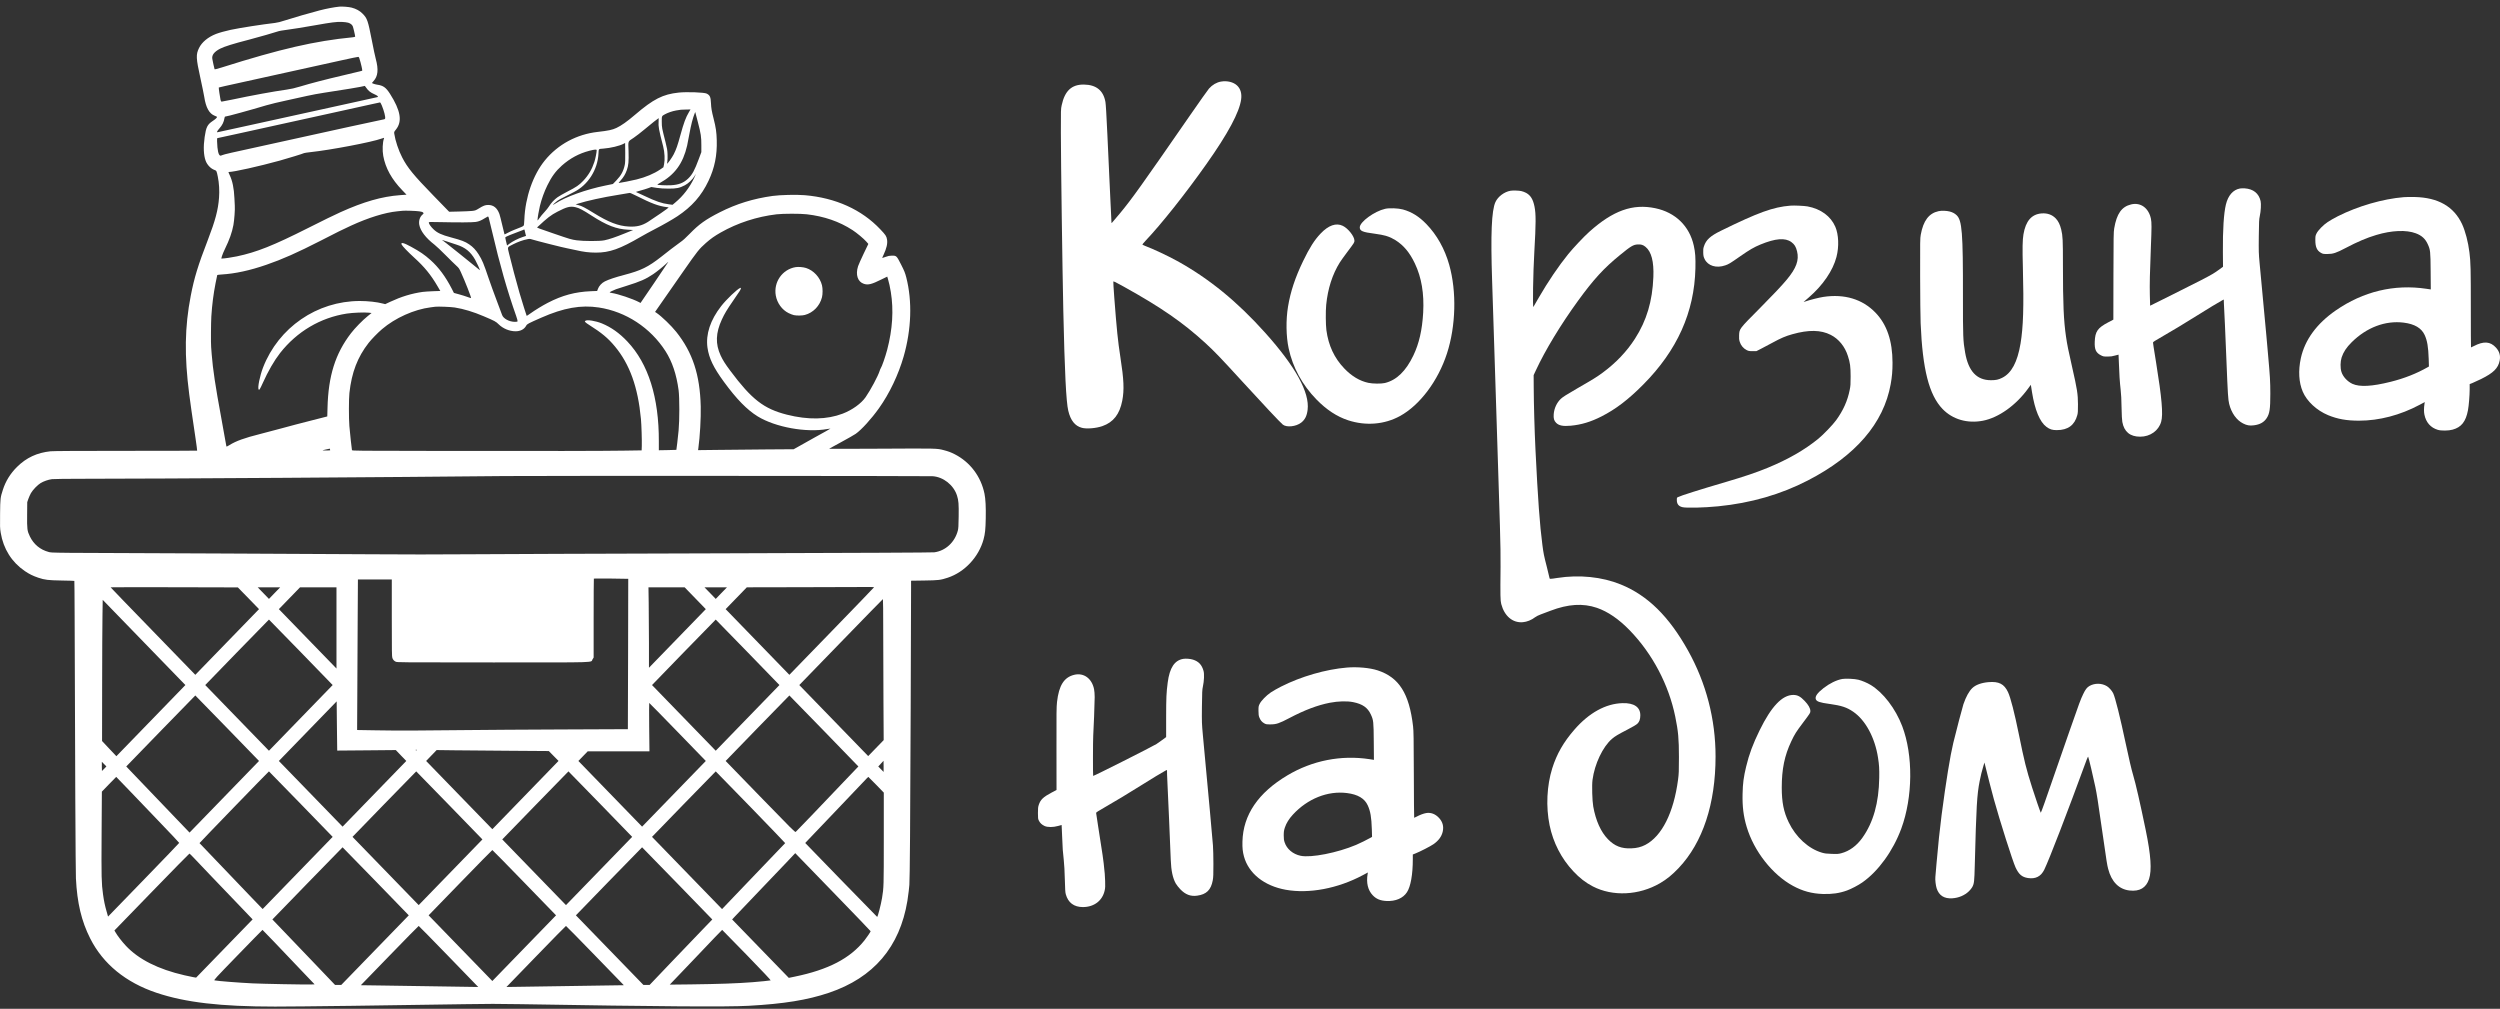
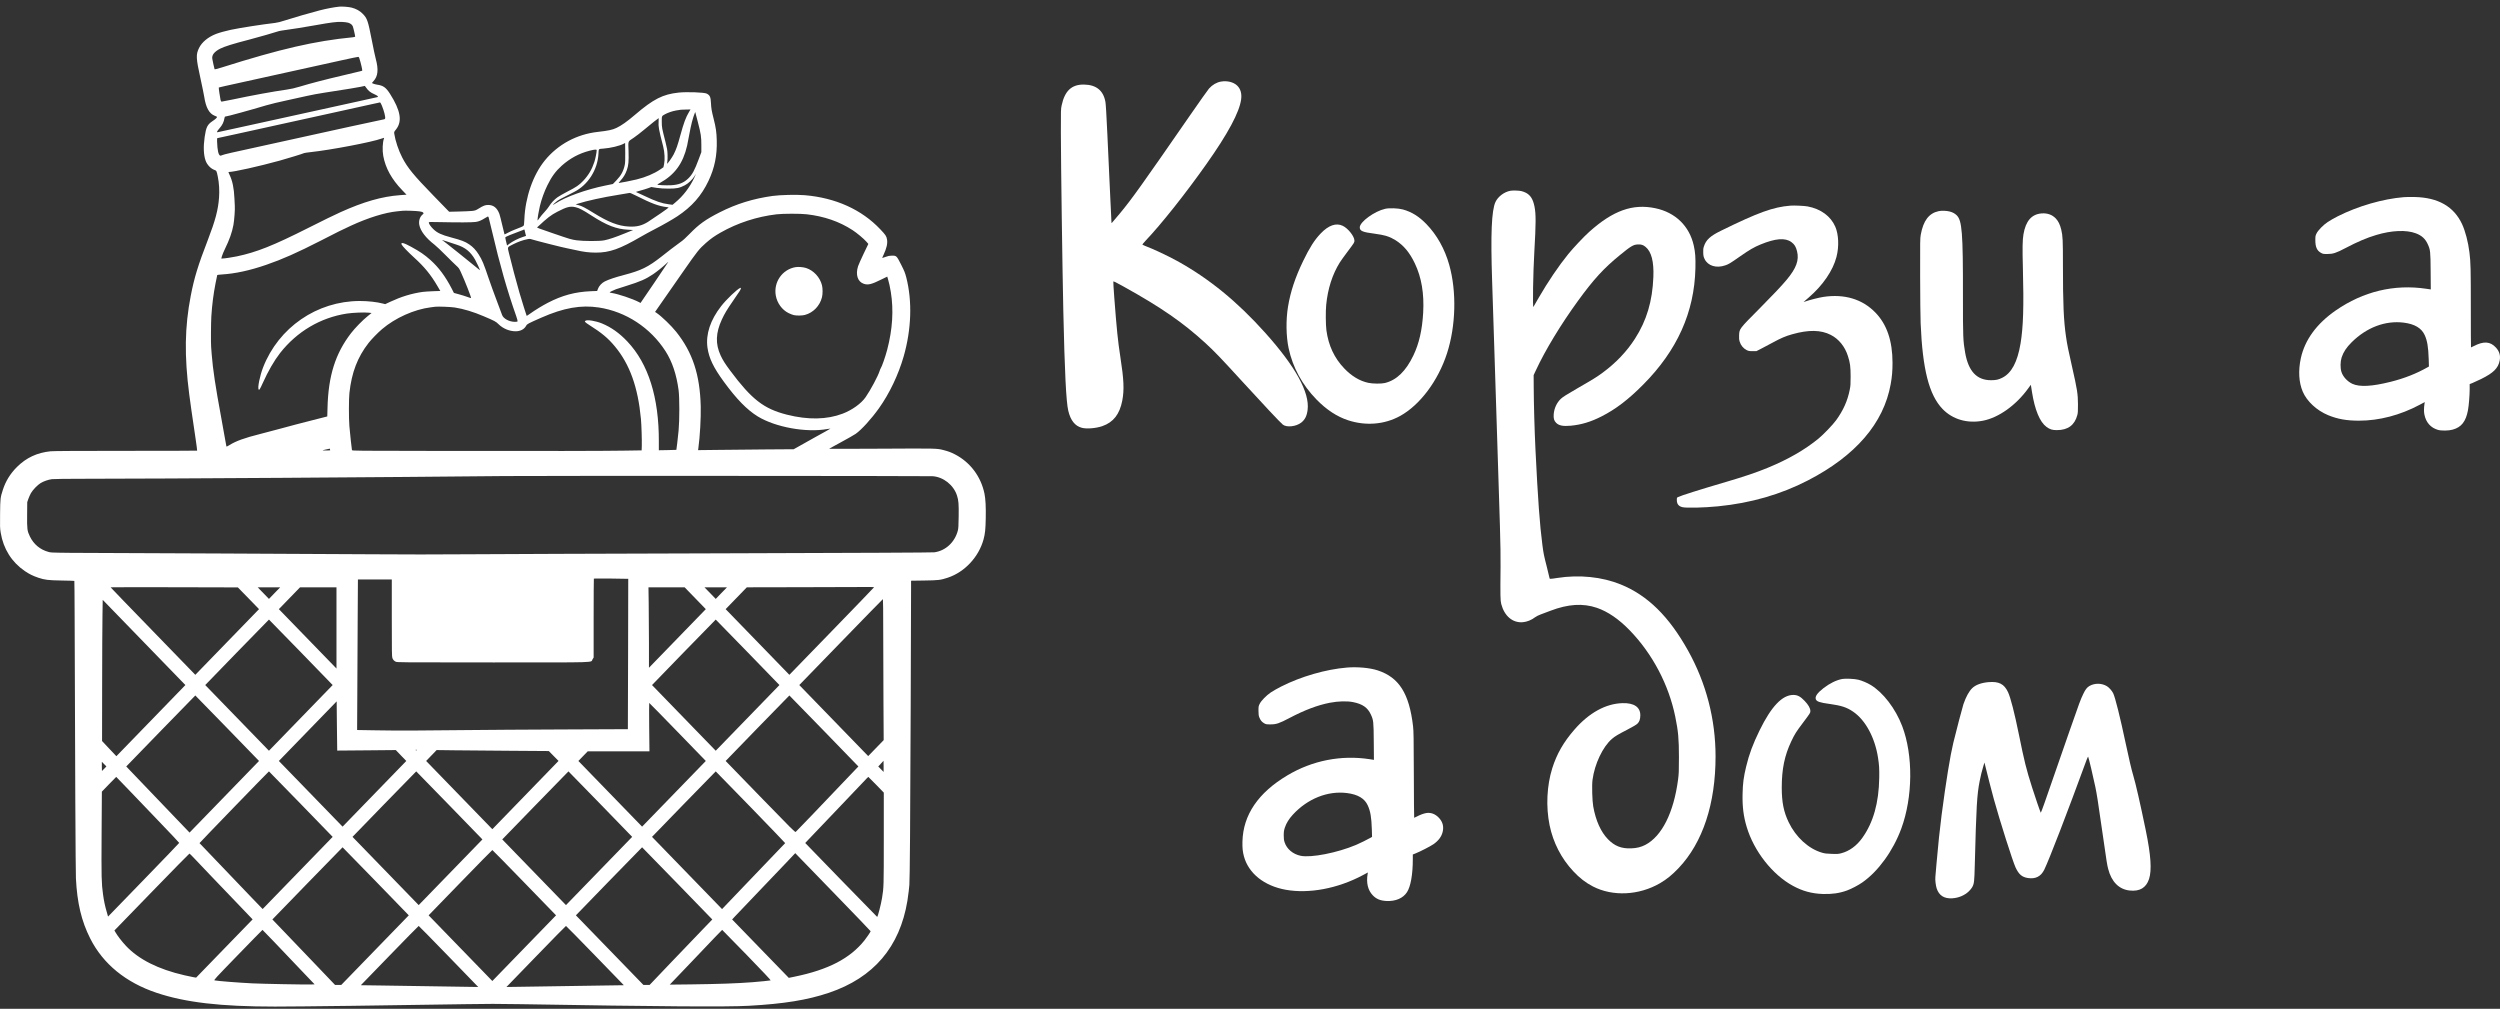
<svg xmlns="http://www.w3.org/2000/svg" width="228" height="92" viewBox="0 0 228 92" fill="none">
  <rect x="0" y="0" width="228" height="92" fill="#333333" stroke="none" />
  <path d="M30.948 0.606C30.481 0.653 29.768 0.786 29.138 0.951C28.415 1.134 26.622 1.654 26.003 1.858C25.603 1.991 25.304 2.066 25.081 2.091C23.901 2.228 21.915 2.536 21.031 2.723C20.571 2.82 19.983 2.985 19.698 3.096C18.967 3.383 18.407 3.849 18.149 4.383C17.861 4.975 17.875 5.302 18.275 7.113C18.438 7.852 18.595 8.634 18.63 8.849C18.776 9.814 19.085 10.37 19.587 10.56C19.701 10.603 19.795 10.65 19.795 10.661C19.795 10.732 19.649 10.869 19.395 11.037C18.912 11.36 18.797 11.59 18.665 12.493C18.536 13.376 18.567 14.147 18.752 14.653C18.887 15.029 19.214 15.374 19.552 15.496C19.75 15.567 19.754 15.575 19.865 16.116C19.983 16.69 20.025 17.397 19.976 18.028C19.896 19.144 19.635 20.116 18.953 21.891C18.059 24.201 17.715 25.331 17.398 26.967C16.845 29.825 16.803 32.429 17.259 35.97C17.377 36.877 17.499 37.734 17.833 39.98C17.923 40.586 17.989 41.088 17.979 41.099C17.972 41.11 15.039 41.117 11.469 41.117C7.223 41.117 4.847 41.131 4.614 41.156C3.382 41.285 2.408 41.737 1.555 42.58C0.946 43.183 0.515 43.879 0.261 44.672C0.031 45.382 0.024 45.457 0.007 46.859C-0.007 48.039 -0.004 48.169 0.066 48.588C0.306 50.052 1.068 51.268 2.265 52.082C2.665 52.355 3.003 52.52 3.486 52.685C4.095 52.889 4.377 52.921 5.633 52.943C6.256 52.954 6.771 52.968 6.781 52.979C6.788 52.986 6.802 54.41 6.806 56.139C6.844 69.435 6.893 79.518 6.924 80.106C7.035 82.348 7.429 84.013 8.229 85.591C9.398 87.908 11.465 89.601 14.28 90.544C16.914 91.427 20.116 91.8 25.084 91.8C27.263 91.8 35.725 91.692 42.413 91.581C44.369 91.545 45.51 91.545 47.493 91.581C60.229 91.796 66.297 91.839 68.284 91.728C71.486 91.552 73.636 91.204 75.602 90.541C79.677 89.163 82.06 86.369 82.756 82.151C82.802 81.864 82.857 81.462 82.878 81.254C82.899 81.046 82.923 80.795 82.934 80.698C82.975 80.322 83.021 74.626 83.055 64.593C83.073 58.872 83.09 53.915 83.09 53.578V52.961L84.301 52.943C85.606 52.925 85.777 52.903 86.438 52.685C87.983 52.172 89.263 50.798 89.702 49.184C89.841 48.66 89.879 48.301 89.9 47.286C89.921 46.246 89.883 45.496 89.785 45.027C89.465 43.459 88.477 42.146 87.075 41.429C86.723 41.25 86.473 41.156 86.065 41.052C85.446 40.891 85.484 40.891 80.411 40.92C77.76 40.934 75.599 40.938 75.609 40.927C75.62 40.92 76.11 40.651 76.698 40.331C77.29 40.012 77.892 39.668 78.038 39.567C78.563 39.201 79.475 38.197 80.164 37.229C81.124 35.88 81.932 34.18 82.412 32.516C83.122 30.041 83.209 27.472 82.652 25.299C82.541 24.875 82.485 24.728 82.175 24.119C81.765 23.315 81.761 23.311 81.316 23.315C81.114 23.319 80.989 23.344 80.762 23.43C80.599 23.491 80.463 23.538 80.46 23.53C80.453 23.523 80.508 23.39 80.582 23.236C80.863 22.63 80.957 22.207 80.898 21.845C80.846 21.536 80.776 21.432 80.286 20.916C78.588 19.115 76.201 18.039 73.396 17.802C72.655 17.738 71.162 17.773 70.459 17.87C68.688 18.118 67.171 18.588 65.64 19.362C64.359 20.012 63.743 20.453 62.908 21.314C62.522 21.712 62.272 21.938 62.021 22.106C61.83 22.239 61.461 22.515 61.196 22.72C60.935 22.924 60.546 23.233 60.326 23.401C59.095 24.366 58.475 24.667 56.902 25.08C56.133 25.281 55.507 25.489 55.159 25.665C54.881 25.804 54.623 26.084 54.529 26.35L54.46 26.536L53.892 26.558C52.455 26.619 51.276 26.934 49.961 27.616C49.487 27.86 48.816 28.269 48.37 28.588C48.193 28.717 48.04 28.814 48.033 28.807C48.012 28.785 47.612 27.497 47.375 26.698C47.118 25.815 46.627 23.971 46.429 23.139C46.272 22.476 46.23 22.573 46.815 22.271C47.222 22.063 47.716 21.887 48.095 21.816C48.297 21.776 48.349 21.78 48.51 21.834C48.837 21.941 51.436 22.601 51.721 22.644C51.874 22.669 52.226 22.745 52.504 22.809C53.186 22.971 53.729 23.039 54.348 23.039C55.601 23.039 56.537 22.705 58.472 21.576C58.761 21.407 59.303 21.113 59.679 20.919C60.448 20.524 61.315 20.029 61.781 19.721C63.107 18.839 63.973 17.852 64.617 16.493C65.177 15.309 65.407 14.168 65.368 12.788C65.348 12.056 65.288 11.629 65.083 10.826C64.906 10.133 64.86 9.861 64.84 9.402C64.815 8.846 64.746 8.688 64.453 8.537C64.237 8.422 62.633 8.365 61.896 8.444C60.455 8.595 59.592 9.032 57.915 10.467C57.195 11.084 56.666 11.457 56.217 11.668C55.841 11.844 55.486 11.92 54.505 12.031C52.595 12.246 50.883 13.171 49.693 14.628C48.61 15.955 47.901 17.992 47.821 20.019C47.8 20.499 47.793 20.55 47.723 20.607C47.654 20.664 47.542 20.711 46.902 20.959C46.738 21.02 46.474 21.141 46.314 21.231C46.154 21.317 46.018 21.385 46.011 21.378C46.004 21.375 45.914 20.991 45.806 20.532C45.701 20.073 45.583 19.621 45.548 19.52C45.34 18.957 45.009 18.692 44.518 18.692C44.254 18.692 44.076 18.76 43.68 19.007C43.384 19.19 43.342 19.204 43.053 19.237C42.883 19.255 42.343 19.28 41.853 19.291L40.962 19.312L39.522 17.831C37.712 15.969 37.169 15.306 36.679 14.359C36.348 13.72 36.049 12.823 35.958 12.199C35.934 12.038 35.938 12.027 36.108 11.816C36.706 11.077 36.543 10.087 35.565 8.551C35.2 7.981 34.953 7.802 34.403 7.723C34.205 7.694 33.923 7.601 33.923 7.565C33.923 7.558 33.989 7.483 34.065 7.396C34.473 6.952 34.532 6.342 34.271 5.373C34.215 5.176 34.051 4.409 33.909 3.666C33.557 1.862 33.491 1.672 33.067 1.245C32.816 0.987 32.475 0.8 32.075 0.696C31.814 0.628 31.216 0.581 30.948 0.606ZM31.752 2.07C31.964 2.138 32.096 2.239 32.169 2.386C32.214 2.479 32.392 3.239 32.392 3.343C32.392 3.361 32.287 3.386 32.159 3.401C28.714 3.738 25.606 4.452 20.203 6.159C19.785 6.288 19.576 6.338 19.569 6.313C19.538 6.22 19.381 5.506 19.36 5.352C19.312 5.011 19.545 4.717 20.074 4.441C20.456 4.244 21.26 3.993 22.718 3.616C23.466 3.422 25.22 2.92 25.422 2.841C25.474 2.82 25.759 2.773 26.055 2.734C26.769 2.64 27.687 2.49 28.808 2.292C30.217 2.041 30.676 1.984 31.156 1.998C31.404 2.009 31.647 2.038 31.752 2.07ZM32.882 5.686C32.952 5.955 33.018 6.238 33.025 6.313L33.035 6.45L32.792 6.514C32.656 6.546 31.96 6.715 31.243 6.884C29.709 7.242 28.324 7.601 27.381 7.888C26.873 8.042 26.556 8.114 26.128 8.175C24.886 8.351 22.979 8.699 21.159 9.086C20.693 9.183 20.276 9.265 20.234 9.265C20.164 9.265 20.143 9.237 20.112 9.107C20.063 8.899 19.934 7.999 19.952 7.981C19.959 7.97 20.839 7.773 21.907 7.54C25.989 6.643 29.82 5.8 31.174 5.495C31.95 5.323 32.621 5.183 32.667 5.187C32.743 5.194 32.761 5.234 32.882 5.686ZM33.415 8.024C33.585 8.279 33.801 8.447 34.139 8.591C34.406 8.706 34.535 8.817 34.438 8.853C34.413 8.86 33.54 9.057 32.496 9.283C29.601 9.918 25.714 10.772 22.635 11.45C21.107 11.787 19.844 12.063 19.827 12.063C19.747 12.063 19.813 11.938 20.008 11.715C20.282 11.403 20.411 11.138 20.474 10.761C20.488 10.661 20.512 10.628 20.561 10.628C20.693 10.628 22.899 10.022 24.295 9.602C24.653 9.495 25.474 9.298 26.121 9.161C26.765 9.025 27.614 8.838 28.007 8.745C28.401 8.655 29.096 8.526 29.556 8.458C30.972 8.254 33.189 7.881 33.223 7.845C33.258 7.809 33.293 7.841 33.415 8.024ZM34.824 9.624C35.033 10.14 35.165 10.668 35.123 10.808C35.109 10.847 35.071 10.879 35.036 10.879C35.002 10.879 33.582 11.184 31.88 11.557C28.717 12.253 22.579 13.605 21.121 13.925C20.676 14.025 20.272 14.129 20.227 14.161C20.025 14.298 19.893 14.061 19.83 13.44C19.795 13.107 19.785 12.601 19.813 12.601C19.82 12.601 20.749 12.4 21.873 12.153C22.997 11.905 24.656 11.539 25.554 11.342C26.455 11.145 28.543 10.682 30.2 10.32C31.856 9.954 33.523 9.588 33.905 9.502C34.288 9.416 34.626 9.344 34.654 9.341C34.688 9.341 34.747 9.441 34.824 9.624ZM62.832 10.223C62.539 10.722 62.365 11.188 62.056 12.314C61.791 13.279 61.673 13.62 61.443 14.072C61.294 14.366 60.873 14.961 60.838 14.925C60.831 14.918 60.841 14.825 60.862 14.717C60.883 14.61 60.89 14.319 60.88 14.072C60.866 13.688 60.838 13.53 60.699 12.978C60.358 11.633 60.361 11.654 60.354 11.123C60.351 10.567 60.34 10.589 60.647 10.42C60.911 10.277 61.304 10.14 61.656 10.076C62.052 10.004 62.129 9.993 62.585 9.99L62.974 9.983L62.832 10.223ZM63.653 11.166C63.921 12.192 63.966 12.49 63.963 13.247V13.874L63.736 14.484C63.336 15.557 63.142 15.915 62.755 16.288C62.345 16.683 61.885 16.859 61.186 16.895C60.74 16.916 59.951 16.88 59.951 16.837C59.951 16.823 60.048 16.758 60.17 16.694C61.534 15.944 62.292 14.907 62.665 13.283C62.703 13.114 62.79 12.669 62.856 12.296C63.03 11.353 63.176 10.786 63.361 10.323L63.406 10.216L63.434 10.323C63.448 10.381 63.549 10.761 63.653 11.166ZM60.065 11.069C60.034 11.55 60.072 11.773 60.48 13.354C60.619 13.892 60.65 14.567 60.563 14.983L60.504 15.255L60.215 15.453C59.655 15.836 58.879 16.166 58.054 16.367C57.685 16.461 56.52 16.69 56.426 16.69C56.408 16.69 56.488 16.586 56.6 16.461C56.861 16.177 57.038 15.88 57.167 15.514C57.32 15.08 57.351 14.746 57.324 13.781C57.292 12.795 57.236 12.942 57.793 12.565C57.995 12.429 58.434 12.092 58.767 11.812C59.349 11.324 60.045 10.772 60.072 10.772C60.079 10.772 60.076 10.908 60.065 11.069ZM35.019 12.626C34.89 12.974 34.859 13.713 34.953 14.219C35.158 15.334 35.718 16.349 36.689 17.354L37.075 17.755L36.48 17.799C34.828 17.92 33.168 18.398 31.052 19.352C30.422 19.639 29.521 20.076 28.094 20.797C24.921 22.397 23.397 23.003 21.608 23.38C21.163 23.473 20.463 23.577 20.282 23.577H20.182L20.244 23.351C20.279 23.229 20.404 22.931 20.519 22.695C20.93 21.852 21.163 21.192 21.288 20.517C21.368 20.083 21.441 19.093 21.413 18.756C21.406 18.638 21.389 18.326 21.379 18.071C21.34 17.174 21.198 16.486 20.944 15.962C20.832 15.732 20.818 15.686 20.867 15.686C21.344 15.679 23.623 15.169 25.509 14.649C26.295 14.43 27.625 14.021 27.729 13.964C27.76 13.946 28.028 13.907 28.324 13.874C30.168 13.677 33.923 12.96 34.793 12.64C35.033 12.551 35.05 12.551 35.019 12.626ZM56.979 15.037C56.864 15.596 56.645 16.005 56.21 16.457L55.897 16.78L55.218 16.92C53.465 17.275 51.551 17.963 50.653 18.562C50.538 18.641 50.437 18.695 50.427 18.684C50.42 18.677 50.524 18.57 50.667 18.451C50.914 18.236 50.98 18.2 52.348 17.512C53.625 16.873 54.508 15.489 54.581 14.011C54.606 13.548 54.568 13.588 55.027 13.552C55.709 13.498 56.495 13.311 56.882 13.107L57.01 13.039L57.021 13.914C57.028 14.57 57.017 14.85 56.979 15.037ZM54.418 13.702C54.418 13.885 54.3 14.484 54.206 14.768C53.983 15.449 53.663 15.994 53.183 16.496C52.807 16.891 52.581 17.045 51.739 17.479C51.384 17.662 50.98 17.892 50.841 17.992C50.549 18.2 50.246 18.527 50.068 18.824C50.002 18.936 49.814 19.169 49.654 19.341C49.494 19.509 49.285 19.761 49.195 19.897C49.035 20.13 49.025 20.137 49.025 20.037C49.025 19.879 49.15 19.147 49.237 18.796C49.39 18.161 49.633 17.486 49.919 16.905C50.305 16.113 50.684 15.6 51.241 15.101C51.996 14.434 52.807 13.996 53.757 13.749C54.247 13.623 54.418 13.613 54.418 13.702ZM63.312 16.22C62.891 17.106 62.306 17.87 61.593 18.462L61.336 18.677L60.991 18.631C60.354 18.548 59.829 18.369 58.771 17.867C58.437 17.709 58.127 17.565 58.079 17.547C58.03 17.529 57.998 17.504 58.009 17.497C58.016 17.49 58.204 17.433 58.42 17.375C58.639 17.318 58.949 17.221 59.108 17.164L59.401 17.056L59.874 17.131C60.218 17.181 60.525 17.203 60.977 17.203C61.708 17.203 61.969 17.149 62.456 16.898C62.786 16.726 63.162 16.367 63.343 16.055C63.402 15.955 63.451 15.876 63.458 15.883C63.465 15.887 63.399 16.041 63.312 16.22ZM58.002 17.841C59.436 18.566 60.065 18.799 60.831 18.892C60.904 18.9 60.974 18.914 60.981 18.925C61.002 18.946 59.63 19.897 59.091 20.238C58.548 20.578 58.058 20.7 57.351 20.661C56.398 20.614 55.493 20.263 54.157 19.434C53.364 18.943 53.061 18.785 52.748 18.706L52.497 18.641L52.685 18.58C53.513 18.315 54.975 17.992 56.401 17.766C56.909 17.687 57.341 17.616 57.358 17.605C57.445 17.573 57.529 17.601 58.002 17.841ZM52.483 18.896C52.81 18.968 53.169 19.154 53.952 19.664C55.337 20.557 56.214 20.898 57.289 20.951L57.741 20.977L56.975 21.288C56.12 21.636 55.563 21.823 55.117 21.916C54.703 22.006 53.197 22.002 52.598 21.916C52.083 21.841 52.062 21.837 50.434 21.278C49.129 20.833 48.955 20.765 48.99 20.733C49.936 19.85 50.239 19.617 50.841 19.305C51.69 18.867 51.996 18.788 52.483 18.896ZM38.255 19.276C38.464 19.305 38.547 19.337 38.593 19.391C38.648 19.466 38.645 19.474 38.516 19.585C38.283 19.793 38.175 20.148 38.237 20.496C38.342 21.062 38.826 21.697 39.629 22.318C39.793 22.444 40.245 22.874 40.639 23.272C41.032 23.667 41.467 24.097 41.609 24.223C41.843 24.434 41.884 24.492 42.037 24.832C42.41 25.643 42.998 27.146 42.959 27.185C42.953 27.192 42.81 27.149 42.646 27.088C42.483 27.027 42.135 26.916 41.874 26.845L41.397 26.715L41.206 26.339C40.628 25.22 40.012 24.388 39.261 23.717C38.7 23.218 38.318 22.956 37.472 22.494C36.807 22.131 36.526 22.067 36.63 22.304C36.693 22.444 37.194 22.967 37.785 23.505C38.718 24.352 39.299 25.066 39.911 26.116L40.155 26.536L39.501 26.558C39.142 26.572 38.714 26.601 38.551 26.622C37.545 26.762 36.588 27.056 35.59 27.523L35.13 27.738L34.935 27.688C34.379 27.541 33.561 27.451 32.813 27.451C28.909 27.454 25.401 29.868 23.988 33.523C23.7 34.277 23.48 35.349 23.585 35.518C23.64 35.611 23.706 35.507 23.971 34.919C24.451 33.85 25.008 32.885 25.54 32.203C27.075 30.241 29.225 28.968 31.626 28.599C32.159 28.516 33.216 28.473 33.617 28.516L33.888 28.545L33.533 28.832C33.067 29.205 32.371 29.919 32.009 30.392C30.582 32.246 29.939 34.287 29.869 37.207L29.848 37.978L29.754 38.003C29.702 38.018 29.027 38.19 28.251 38.387C27.475 38.581 26.341 38.882 25.728 39.051C25.116 39.219 24.201 39.46 23.693 39.589C22.308 39.937 21.521 40.22 20.93 40.59C20.752 40.704 20.658 40.744 20.648 40.712C20.641 40.69 20.561 40.256 20.474 39.754C20.383 39.252 20.251 38.509 20.178 38.104C19.642 35.206 19.413 33.678 19.308 32.329C19.287 32.063 19.263 31.755 19.256 31.648C19.225 31.296 19.239 29.413 19.273 28.864C19.346 27.741 19.465 26.827 19.66 25.822C19.736 25.428 19.806 25.098 19.813 25.083C19.82 25.069 20.004 25.048 20.216 25.033C21.448 24.958 22.774 24.671 24.284 24.151C25.739 23.652 27.127 23.035 29.243 21.952C30.819 21.141 31.16 20.973 32.023 20.575C33.603 19.85 35.106 19.384 36.219 19.273C36.421 19.251 36.64 19.23 36.706 19.223C36.926 19.197 37.97 19.23 38.255 19.276ZM73.573 19.542C75.16 19.725 76.545 20.202 77.742 20.98C78.118 21.22 78.786 21.776 79.009 22.035L79.193 22.246L78.765 23.136C78.532 23.624 78.302 24.137 78.257 24.276C78.007 25.051 78.219 25.704 78.79 25.887C79.169 26.012 79.496 25.93 80.373 25.492C80.665 25.345 80.916 25.227 80.916 25.227C80.926 25.227 81.01 25.539 81.121 25.987C81.149 26.102 81.204 26.393 81.243 26.633C81.511 28.287 81.399 30.033 80.912 31.898C80.745 32.533 80.421 33.459 80.324 33.584C80.3 33.613 80.254 33.728 80.22 33.836C80.073 34.305 79.395 35.572 78.943 36.224C78.542 36.802 77.718 37.394 76.855 37.724C75.411 38.276 73.692 38.305 71.761 37.817C69.659 37.282 68.559 36.432 66.607 33.818C66.127 33.175 65.925 32.853 65.723 32.422C65.233 31.364 65.267 30.363 65.835 29.137C66.078 28.609 66.29 28.254 66.861 27.426C67.136 27.027 67.407 26.626 67.467 26.532C67.585 26.335 67.606 26.221 67.512 26.256C67.24 26.357 66.259 27.293 65.772 27.917C64.78 29.19 64.349 30.492 64.523 31.712C64.662 32.673 65.066 33.516 66.016 34.815C67.174 36.4 68.128 37.376 69.106 37.978C70.72 38.965 73.539 39.478 75.453 39.126C75.602 39.097 75.734 39.08 75.738 39.087C75.748 39.094 75.16 39.424 74.2 39.951C74.068 40.026 73.894 40.123 73.817 40.166C73.74 40.209 73.386 40.41 73.031 40.608L72.383 40.97L69.829 40.988C68.424 40.998 66.465 41.02 65.469 41.031L63.663 41.052L63.688 40.895C63.837 39.797 63.931 38.14 63.907 37.064C63.834 34.169 63.169 32.146 61.673 30.267C61.21 29.689 60.354 28.864 59.874 28.534L59.742 28.448L59.926 28.183C60.024 28.039 60.375 27.537 60.702 27.067C61.029 26.597 61.746 25.568 62.296 24.779C63.611 22.892 63.75 22.716 64.377 22.16C64.812 21.776 65.17 21.522 65.727 21.206C67.268 20.331 69.029 19.757 70.825 19.545C71.406 19.477 72.996 19.474 73.573 19.542ZM44.567 19.836C44.588 19.893 44.727 20.467 44.88 21.12C45.583 24.137 46.258 26.504 47.076 28.821C47.156 29.05 47.215 29.266 47.205 29.298C47.187 29.337 47.128 29.352 46.961 29.352C46.439 29.352 45.889 29.05 45.785 28.71C45.764 28.638 45.545 28.057 45.301 27.415C45.058 26.773 44.724 25.855 44.56 25.37C44.104 24.015 43.983 23.728 43.652 23.2C43.391 22.791 43.144 22.526 42.789 22.286C42.41 22.027 42.093 21.909 41.143 21.654C40.259 21.418 39.88 21.242 39.532 20.908C39.288 20.675 39.108 20.413 39.108 20.302C39.108 20.234 39.135 20.234 40.231 20.259C41.759 20.295 43.074 20.288 43.387 20.241C43.669 20.198 43.875 20.116 44.24 19.886C44.372 19.807 44.49 19.739 44.504 19.739C44.515 19.739 44.546 19.782 44.567 19.836ZM47.859 21.055C47.869 21.131 47.901 21.263 47.928 21.349C47.96 21.436 47.974 21.515 47.974 21.515C47.967 21.522 47.828 21.565 47.66 21.619C47.292 21.733 46.742 22.013 46.453 22.232L46.241 22.393L46.22 22.293C46.209 22.239 46.171 22.078 46.133 21.931C46.098 21.784 46.077 21.651 46.088 21.636C46.112 21.593 46.818 21.296 47.229 21.156C47.438 21.084 47.65 21.005 47.699 20.977C47.828 20.905 47.834 20.908 47.859 21.055ZM41.613 22.304C42.42 22.558 42.907 22.949 43.325 23.674C43.461 23.91 43.77 24.581 43.77 24.639C43.77 24.649 43.687 24.588 43.589 24.502C43.488 24.416 43.266 24.233 43.092 24.097C42.921 23.961 42.403 23.541 41.943 23.168C41.484 22.791 40.927 22.35 40.708 22.185C40.489 22.02 40.301 21.877 40.301 21.877C40.301 21.877 40.524 21.945 40.806 22.038C41.087 22.131 41.449 22.25 41.613 22.304ZM59.69 25.761L58.416 27.63L58.284 27.558C57.689 27.246 56.37 26.805 55.768 26.715C55.674 26.701 55.601 26.676 55.601 26.662C55.601 26.637 55.858 26.507 56.179 26.378C56.276 26.342 56.708 26.199 57.136 26.07C58.381 25.683 58.903 25.456 59.585 24.994C59.926 24.761 60.455 24.334 60.751 24.054C60.855 23.954 60.946 23.875 60.953 23.882C60.96 23.885 60.389 24.732 59.69 25.761ZM41.474 28.043C42.288 28.172 43.175 28.441 44.122 28.846C45.131 29.273 45.232 29.33 45.479 29.578C45.872 29.965 46.464 30.213 47.017 30.213C47.466 30.213 47.807 30.033 47.987 29.707C48.075 29.546 48.144 29.51 49.365 28.972C51.415 28.071 52.977 27.795 54.613 28.043C57.08 28.419 59.317 29.886 60.692 32.024C61.308 32.989 61.697 34.148 61.889 35.593C61.976 36.267 61.976 38.337 61.889 39.252C61.819 39.973 61.697 41.013 61.684 41.027C61.676 41.031 61.315 41.041 60.88 41.049L60.086 41.063V40.256C60.1 36.253 59.133 33.175 57.219 31.149C56.488 30.374 55.744 29.847 54.891 29.495C54.317 29.262 53.545 29.137 53.392 29.255C53.322 29.309 53.322 29.309 53.392 29.388C53.426 29.431 53.576 29.538 53.722 29.628C54.877 30.36 55.441 30.826 56.074 31.587C57.428 33.211 58.183 35.306 58.454 38.212C58.503 38.728 58.548 40.184 58.531 40.69L58.517 41.074L56.868 41.099C54.919 41.131 50.037 41.138 39.675 41.124C32.514 41.117 32.117 41.113 32.099 41.052C32.075 40.973 31.922 39.531 31.863 38.857C31.807 38.165 31.807 36.375 31.866 35.844C32.072 33.961 32.608 32.566 33.62 31.271C33.885 30.934 34.452 30.349 34.841 30.019C36.042 28.993 37.771 28.218 39.281 28.028C39.445 28.007 39.633 27.982 39.699 27.974C39.956 27.942 41.126 27.989 41.474 28.043ZM30.113 41.07C30.106 41.085 29.643 41.092 29.486 41.081C29.375 41.074 29.42 41.059 29.712 40.995L30.078 40.916L30.099 40.991C30.109 41.031 30.113 41.07 30.113 41.07ZM85.039 43.43C86.027 43.488 86.97 44.23 87.28 45.199C87.422 45.64 87.447 45.966 87.43 47.118C87.419 47.975 87.405 48.208 87.353 48.398C87.071 49.464 86.229 50.235 85.209 50.371C85.011 50.396 78.866 50.425 65.762 50.464C55.225 50.493 44.765 50.532 42.517 50.55C39.998 50.572 36.762 50.572 34.079 50.55C31.689 50.532 25.384 50.5 20.074 50.479C4.154 50.421 4.76 50.425 4.433 50.339C3.664 50.131 3.079 49.647 2.728 48.929C2.481 48.42 2.46 48.266 2.474 46.942L2.484 45.798L2.581 45.511C2.637 45.353 2.745 45.109 2.822 44.973C2.996 44.672 3.42 44.23 3.698 44.062C3.98 43.889 4.398 43.746 4.735 43.699C4.913 43.678 6.12 43.663 7.878 43.663C14.499 43.663 36.303 43.52 46.049 43.416C48.569 43.387 84.562 43.402 85.039 43.43ZM57.296 52.789C57.296 52.789 57.292 55.88 57.282 59.647L57.261 66.501L51.359 66.526C48.113 66.537 44.129 66.566 42.5 66.584C38.425 66.634 36.251 66.641 34.264 66.605L32.569 66.577L32.587 63.234C32.593 61.397 32.611 58.309 32.621 56.368L32.642 52.846H35.732V56.361C35.732 59.446 35.739 59.894 35.784 60.009C35.854 60.181 35.927 60.264 36.087 60.346C36.212 60.411 36.449 60.414 44.957 60.414C54.794 60.414 53.847 60.443 54.039 60.131L54.14 59.969V56.379C54.14 54.403 54.15 52.778 54.16 52.767C54.178 52.749 57.275 52.771 57.296 52.789ZM22.659 54.56L23.623 55.554L17.812 61.544L13.95 57.563C11.823 55.375 10.087 53.574 10.087 53.563C10.087 53.553 12.697 53.549 15.891 53.556L21.692 53.571L22.659 54.56ZM79.715 53.556C79.715 53.571 77.979 55.375 75.853 57.563L71.99 61.544L66.179 55.554L68.11 53.563L73.104 53.553C75.849 53.549 78.462 53.542 78.908 53.535C79.35 53.531 79.715 53.538 79.715 53.556ZM25.039 54.091L24.528 54.621L24.016 54.091L23.501 53.563H25.554L25.039 54.091ZM30.687 60.97L25.432 55.554L27.364 53.563H30.687V60.97ZM64.37 55.554L59.185 60.899V58.657C59.185 57.423 59.175 55.773 59.161 54.987L59.14 53.563H62.439L64.37 55.554ZM65.786 54.091L65.275 54.621L64.763 54.091L64.248 53.563H66.301L65.786 54.091ZM80.55 57.466C80.55 59.023 80.561 61.917 80.571 63.897L80.592 67.498L79.179 68.955L72.895 62.477L76.695 58.56C78.786 56.404 80.508 54.639 80.522 54.639C80.54 54.639 80.55 55.913 80.55 57.466ZM10.613 68.966L9.958 68.273L9.308 67.581L9.315 62.574C9.318 59.815 9.332 56.921 9.346 56.132L9.367 54.704L16.907 62.477L10.613 68.966ZM27.444 59.492L30.339 62.477L24.528 68.467L18.717 62.477L21.612 59.492C23.205 57.85 24.517 56.505 24.528 56.505C24.538 56.505 25.85 57.85 27.444 59.492ZM68.19 59.492L71.085 62.477L65.275 68.467L59.464 62.477L62.358 59.492C63.952 57.85 65.264 56.505 65.275 56.505C65.285 56.505 66.597 57.85 68.19 59.492ZM20.724 66.412L23.623 69.4L17.287 75.931L16.062 74.654C14.955 73.503 13.734 72.226 12.095 70.511L11.514 69.902L14.656 66.663C16.382 64.884 17.802 63.427 17.812 63.427C17.822 63.427 19.134 64.772 20.724 66.412ZM75.146 66.663L78.285 69.902L76.869 71.383C76.089 72.201 74.819 73.532 74.043 74.346C73.267 75.16 72.603 75.845 72.568 75.87C72.509 75.913 72.223 75.63 69.342 72.66L66.179 69.4L69.074 66.415C70.668 64.772 71.98 63.427 71.99 63.427C72.001 63.427 73.42 64.884 75.146 66.663ZM30.753 68.334L30.756 68.453L33.429 68.431L36.098 68.406L36.574 68.904L37.054 69.4L31.243 75.39L25.432 69.4L30.704 63.965L30.725 66.089C30.735 67.258 30.749 68.27 30.753 68.334ZM61.805 66.756L64.37 69.4L58.559 75.39L52.748 69.4L53.6 68.521H59.23L59.206 66.315C59.196 65.102 59.196 64.109 59.209 64.109C59.227 64.109 60.392 65.3 61.805 66.756ZM38.001 68.42C37.97 68.453 37.949 68.453 37.917 68.42C37.886 68.388 37.893 68.377 37.959 68.377C38.025 68.377 38.032 68.388 38.001 68.42ZM46.536 68.471L50.051 68.496L50.938 69.396L44.901 75.623L38.864 69.4L39.821 68.406L41.421 68.427C42.302 68.438 44.605 68.46 46.536 68.471ZM80.585 69.891V70.4L80.098 69.905L80.334 69.647C80.463 69.507 80.571 69.389 80.578 69.385C80.578 69.385 80.585 69.611 80.585 69.891ZM9.506 70.106C9.395 70.221 9.297 70.314 9.297 70.314C9.29 70.314 9.287 70.124 9.287 69.894V69.475L9.704 69.898L9.506 70.106ZM27.444 73.338L30.339 76.322L23.953 82.904L22.927 81.839C21.702 80.566 18.39 77.104 18.195 76.892C18.181 76.875 24.496 70.35 24.528 70.35C24.538 70.35 25.85 71.695 27.444 73.338ZM40.986 73.453L43.996 76.555L38.185 82.545L32.148 76.322L35.043 73.338C36.637 71.695 37.949 70.35 37.959 70.35C37.97 70.35 39.33 71.745 40.986 73.453ZM54.759 73.338L57.654 76.322L51.617 82.545L45.806 76.555L48.816 73.453C50.472 71.745 51.833 70.35 51.843 70.35C51.853 70.35 53.165 71.695 54.759 73.338ZM68.458 73.614C70.198 75.407 71.614 76.882 71.608 76.892C71.597 76.903 71.228 77.287 70.79 77.746C70.348 78.205 69.057 79.554 67.919 80.745L65.852 82.908L59.464 76.322L62.358 73.338C63.952 71.695 65.264 70.35 65.275 70.35C65.285 70.35 66.715 71.817 68.458 73.614ZM11.903 72.204C12.617 72.951 13.72 74.102 14.353 74.762C15.634 76.096 16.33 76.835 16.343 76.871C16.347 76.885 14.889 78.403 13.104 80.243L9.854 83.593L9.729 83.148C9.565 82.581 9.482 82.183 9.395 81.559C9.255 80.551 9.242 80.045 9.266 76.017L9.29 72.197L9.941 71.523C10.299 71.153 10.599 70.852 10.599 70.852C10.606 70.852 11.19 71.462 11.903 72.204ZM79.906 71.57L80.602 72.287V76.459C80.602 80.842 80.599 80.949 80.442 81.9C80.341 82.506 80.053 83.621 79.997 83.621C79.987 83.621 78.504 82.104 76.705 80.25L73.438 76.882L73.521 76.788C73.674 76.62 74.019 76.258 76.166 74.016C77.325 72.803 78.473 71.598 78.72 71.333C78.967 71.067 79.176 70.852 79.19 70.852C79.2 70.852 79.524 71.175 79.906 71.57ZM34.271 80.375L37.281 83.478L31.122 89.827H30.558L28.526 87.7C27.409 86.534 26.125 85.189 25.669 84.716L24.841 83.855L28.035 80.562C29.789 78.754 31.233 77.273 31.243 77.273C31.254 77.273 32.614 78.668 34.271 80.375ZM61.767 80.562L64.961 83.855L64.029 84.823C63.517 85.354 62.23 86.699 61.169 87.807L59.244 89.827H58.681L52.522 83.478L55.531 80.375C57.188 78.668 58.548 77.273 58.559 77.273C58.569 77.273 60.013 78.754 61.767 80.562ZM47.824 80.501L50.712 83.478L44.901 89.468L39.09 83.478L41.978 80.501C43.565 78.865 44.88 77.524 44.901 77.524C44.922 77.524 46.237 78.865 47.824 80.501ZM79.402 84.927C79.402 84.977 79.068 85.476 78.845 85.756C77.533 87.406 75.546 88.439 72.477 89.07L71.938 89.181L66.771 83.855L66.969 83.639C67.077 83.521 68.069 82.481 69.168 81.333C70.271 80.182 71.475 78.915 71.848 78.525L72.526 77.807L75.964 81.351C77.853 83.299 79.402 84.909 79.402 84.927ZM17.739 78.302C17.972 78.557 18.605 79.22 19.148 79.784C19.688 80.347 20.784 81.491 21.584 82.327L23.038 83.847L17.885 89.16L17.631 89.117C17.492 89.091 17.127 89.013 16.82 88.945C14.426 88.396 12.641 87.495 11.479 86.254C11.121 85.871 10.71 85.34 10.529 85.02L10.435 84.859L13.838 81.351C15.707 79.425 17.255 77.847 17.276 77.847C17.297 77.847 17.506 78.051 17.739 78.302ZM40.917 87.23L43.614 90.013L42.239 89.992C40.19 89.956 36.714 89.906 34.692 89.877L32.907 89.852L35.527 87.151C36.971 85.662 38.164 84.447 38.185 84.447C38.206 84.447 39.434 85.698 40.917 87.23ZM54.275 87.151L56.895 89.852L55.18 89.877C53.343 89.902 49.947 89.956 47.615 89.992L46.189 90.013L48.885 87.23C50.368 85.698 51.596 84.447 51.617 84.447C51.638 84.447 52.831 85.662 54.275 87.151ZM24.991 85.888C25.558 86.487 26.622 87.603 27.357 88.374L28.693 89.773L28.324 89.784C27.805 89.802 23.891 89.726 23.031 89.683C21.727 89.619 19.872 89.472 19.573 89.411C19.479 89.389 19.569 89.289 21.695 87.097C22.917 85.838 23.926 84.805 23.94 84.805C23.95 84.805 24.423 85.293 24.991 85.888ZM68.11 87.101C69.555 88.589 70.317 89.4 70.285 89.411C70.223 89.432 69.314 89.522 68.65 89.576C67.22 89.687 65.574 89.744 62.978 89.777L61.081 89.798L61.607 89.249C61.896 88.944 62.689 88.116 63.368 87.406C64.046 86.695 64.881 85.82 65.222 85.458C65.563 85.099 65.852 84.805 65.862 84.805C65.873 84.805 66.886 85.838 68.11 87.101Z" fill="#ffffff" />
  <path d="M72.561 24.362C71.35 24.563 70.539 25.722 70.751 26.949C70.873 27.641 71.322 28.262 71.921 28.556C72.084 28.635 72.3 28.717 72.401 28.739C72.665 28.796 73.159 28.789 73.4 28.724C74.162 28.523 74.767 27.899 74.965 27.11C75.038 26.82 75.038 26.307 74.965 26.016C74.784 25.288 74.196 24.657 73.511 24.441C73.239 24.355 72.818 24.323 72.561 24.362Z" fill="#ffffff" />
  <path d="M111.356 7.44C110.956 7.508 110.566 7.734 110.26 8.078C110.159 8.193 109.355 9.326 108.478 10.596C104.062 16.977 103.234 18.132 102.159 19.434C101.752 19.926 101.407 20.335 101.39 20.342C101.373 20.349 101.359 20.27 101.359 20.162C101.355 20.058 101.348 19.868 101.341 19.739C101.331 19.61 101.3 18.972 101.272 18.322C101.244 17.669 101.213 16.992 101.202 16.816C101.195 16.637 101.178 16.306 101.167 16.081C101.157 15.854 101.14 15.507 101.133 15.309C101.122 15.112 101.059 13.749 100.993 12.278C100.913 10.531 100.851 9.502 100.816 9.301C100.631 8.254 99.977 7.727 98.853 7.712C97.736 7.698 97.11 8.283 96.828 9.588C96.748 9.961 96.748 9.99 96.751 12.081C96.758 14.994 96.887 24.334 96.974 28.348C97.096 33.864 97.232 36.659 97.427 37.462C97.635 38.341 98.039 38.85 98.662 39.015C99.097 39.134 99.963 39.062 100.538 38.861C101.54 38.51 102.11 37.778 102.35 36.544C102.538 35.554 102.5 34.639 102.176 32.555C101.947 31.059 101.853 30.145 101.62 27.11C101.564 26.357 101.526 25.733 101.536 25.683C101.547 25.633 101.728 25.719 102.507 26.153C105.889 28.032 107.876 29.406 109.926 31.282C110.761 32.046 111.273 32.58 113.291 34.786C115.219 36.895 116.732 38.506 116.99 38.721C117.334 39.001 118.197 38.911 118.671 38.542C119.015 38.273 119.186 37.932 119.255 37.376C119.45 35.794 118.156 33.441 115.389 30.353C112.838 27.505 110.253 25.396 107.358 23.8C106.495 23.326 105.186 22.709 104.438 22.429C104.323 22.383 104.216 22.336 104.195 22.318C104.174 22.297 104.282 22.157 104.477 21.952C105.893 20.464 108.109 17.677 110.016 14.976C111.996 12.178 113.04 10.227 113.193 9.054C113.263 8.523 113.134 8.092 112.821 7.798C112.487 7.483 111.916 7.343 111.356 7.44Z" fill="#ffffff" />
-   <path d="M204.28 17.192C203.658 17.307 203.205 17.82 203.003 18.649C202.809 19.445 202.711 20.966 202.728 22.975L202.739 24.327L202.461 24.531C201.946 24.912 201.726 25.041 200.735 25.554C199.931 25.966 196.117 27.881 196.092 27.881C196.092 27.881 196.075 27.44 196.065 26.902C196.044 25.901 196.065 24.876 196.162 22.483C196.235 20.747 196.235 20.295 196.166 19.954C195.964 18.972 195.226 18.433 194.36 18.642C193.493 18.85 193.041 19.492 192.815 20.833C192.759 21.156 192.752 21.576 192.745 25.17L192.738 29.151L192.275 29.395C191.301 29.904 191.075 30.231 191.04 31.167C191.012 31.874 191.148 32.171 191.604 32.405C191.812 32.509 191.854 32.519 192.202 32.519C192.501 32.519 192.644 32.498 192.891 32.426C193.065 32.376 193.211 32.344 193.211 32.344C193.211 32.344 193.225 32.648 193.239 33.011C193.27 34.044 193.326 34.876 193.403 35.54C193.451 35.963 193.476 36.461 193.486 37.172C193.5 37.867 193.521 38.284 193.556 38.481C193.719 39.378 194.262 39.826 195.184 39.826C196.099 39.826 196.865 39.281 197.098 38.463C197.29 37.799 197.161 36.314 196.635 33.057C196.42 31.727 196.353 31.303 196.353 31.239C196.353 31.21 196.437 31.138 196.538 31.081C198.288 30.062 199.183 29.524 200.376 28.775C201.284 28.204 202.384 27.537 202.645 27.401L202.809 27.315L202.819 27.663C202.826 27.993 202.875 28.972 202.913 29.585C202.923 29.743 202.986 31.235 203.052 32.903C203.174 35.97 203.205 36.444 203.299 36.831C203.501 37.659 203.967 38.316 204.573 38.621C204.91 38.793 205.171 38.84 205.547 38.789C206.097 38.721 206.466 38.517 206.713 38.147C206.991 37.724 207.054 37.315 207.054 35.898C207.05 34.747 207.029 34.381 206.842 32.293C206.775 31.555 206.706 30.769 206.688 30.554C206.65 30.116 206.532 28.886 206.48 28.33C206.459 28.133 206.382 27.293 206.306 26.465C206.229 25.636 206.125 24.528 206.076 24.004C205.993 23.104 205.989 22.964 206.003 21.547C206.017 20.177 206.027 20.015 206.093 19.703C206.191 19.259 206.226 18.599 206.167 18.337C206.006 17.634 205.502 17.232 204.719 17.178C204.569 17.171 204.371 17.174 204.28 17.192Z" fill="#ffffff" />
  <path d="M137.756 17.397C137.192 17.494 136.611 17.931 136.385 18.426C136.03 19.198 135.939 21.343 136.082 25.64C136.124 26.863 136.204 29.331 136.26 31.128C136.319 32.921 136.402 35.611 136.451 37.1C136.559 40.497 136.67 43.944 136.695 44.812C136.705 45.178 136.75 46.58 136.792 47.932C136.841 49.6 136.862 50.809 136.851 51.699C136.823 54.349 136.83 54.769 136.914 55.088C137.203 56.19 137.958 56.824 138.88 56.745C139.27 56.71 139.659 56.552 140 56.294C140.101 56.215 140.324 56.103 140.522 56.032C140.714 55.96 141.107 55.813 141.399 55.702C143.017 55.085 144.364 55.002 145.634 55.433C146.636 55.777 147.638 56.462 148.633 57.488C150.7 59.622 152.19 62.441 152.785 65.365C153.056 66.692 153.119 67.37 153.119 69.059C153.119 70.365 153.108 70.573 153.039 71.104C152.642 74.117 151.56 76.269 150.05 77.055C149.66 77.255 149.274 77.352 148.769 77.37C147.878 77.406 147.252 77.162 146.647 76.538C145.999 75.874 145.533 74.841 145.303 73.55C145.213 73.048 145.171 71.613 145.237 71.129C145.425 69.68 146.177 68.098 147.015 67.381C147.311 67.133 147.517 67.008 148.453 66.523C148.912 66.287 149.235 66.093 149.329 66.003C149.514 65.828 149.594 65.598 149.597 65.239C149.601 64.49 149.027 64.095 147.969 64.127C146.441 64.17 144.917 65.01 143.584 66.545C142.589 67.689 141.977 68.762 141.566 70.064C141.069 71.653 140.978 73.575 141.323 75.261C141.646 76.839 142.394 78.296 143.477 79.451C144.051 80.068 144.607 80.498 145.269 80.842C147.082 81.779 149.476 81.664 151.393 80.548C152.019 80.182 152.493 79.795 153.105 79.153C155.294 76.832 156.459 73.306 156.459 68.988C156.459 65.594 155.603 62.298 153.951 59.335C152.211 56.215 150.265 54.299 147.812 53.302C146.104 52.606 144.026 52.395 142.019 52.71C141.354 52.814 141.326 52.814 141.312 52.703C141.305 52.653 141.201 52.219 141.079 51.734C140.801 50.648 140.773 50.511 140.665 49.69C140.432 47.936 140.254 45.515 140.035 41.01C139.952 39.309 139.882 36.856 139.875 35.36L139.868 34.212L140.077 33.764C140.933 31.924 142.342 29.6 143.915 27.433C145.342 25.471 146.264 24.463 147.739 23.262C148.734 22.447 148.95 22.318 149.354 22.293C149.667 22.275 149.848 22.329 150.074 22.515C150.61 22.953 150.843 23.857 150.787 25.263C150.7 27.473 150.175 29.234 149.107 30.895C148.359 32.06 147.367 33.1 146.166 33.986C145.634 34.377 145.345 34.56 143.811 35.443C142.857 35.995 142.527 36.207 142.356 36.365C141.977 36.723 141.74 37.236 141.698 37.781C141.671 38.162 141.726 38.362 141.914 38.556C142.165 38.814 142.537 38.89 143.254 38.825C144.214 38.736 145.084 38.474 146.055 37.979C147.36 37.315 148.494 36.451 149.862 35.073C152.966 31.949 154.528 28.473 154.622 24.47C154.643 23.491 154.612 23.035 154.476 22.415C154.083 20.622 152.802 19.373 150.961 18.989C148.901 18.559 147.106 19.201 144.942 21.142C144.461 21.569 143.487 22.605 143.031 23.165C142.147 24.255 141.183 25.679 140.334 27.146C140.084 27.58 139.865 27.96 139.847 27.989C139.767 28.118 139.819 24.865 139.931 22.967C140.08 20.388 140.084 19.524 139.948 18.846C139.816 18.182 139.593 17.817 139.183 17.591C139.068 17.526 138.869 17.454 138.741 17.426C138.521 17.375 137.961 17.361 137.756 17.397Z" fill="#ffffff" />
  <path d="M219.218 17.982C217.325 18.136 215.046 18.796 213.212 19.721C212.888 19.886 212.471 20.123 212.29 20.245C211.872 20.528 211.406 21.005 211.263 21.299C211.166 21.5 211.159 21.543 211.159 21.909C211.159 22.523 211.302 22.849 211.667 23.057C211.845 23.157 211.876 23.165 212.255 23.165C212.777 23.165 213.059 23.071 213.918 22.619C214.994 22.053 215.843 21.69 216.716 21.429C218.129 21.005 219.455 20.951 220.324 21.278C220.86 21.479 221.184 21.773 221.407 22.261C221.647 22.784 221.661 22.889 221.675 24.743L221.688 26.396L221.271 26.335C218.351 25.901 215.526 26.579 213.021 28.312C211.281 29.517 210.202 30.995 209.837 32.666C209.59 33.803 209.652 34.883 210.011 35.719C210.39 36.605 211.288 37.433 212.325 37.864C213.191 38.219 214.002 38.366 215.143 38.366C216.984 38.366 218.908 37.86 220.672 36.917L221.139 36.669L221.114 36.82C221.055 37.208 221.052 37.555 221.107 37.817C221.254 38.528 221.671 39.001 222.329 39.202C222.631 39.295 223.313 39.288 223.679 39.184C224.479 38.965 224.883 38.452 225.078 37.416C225.158 36.989 225.231 36.085 225.234 35.518V35.03L225.488 34.93C225.624 34.876 225.979 34.711 226.275 34.568C227.399 34.011 227.83 33.588 227.969 32.892C228.06 32.444 227.952 32.057 227.635 31.705C227.113 31.131 226.511 31.092 225.593 31.572C225.474 31.633 225.366 31.684 225.356 31.684C225.346 31.684 225.339 30.059 225.339 28.068C225.339 24.503 225.325 23.914 225.213 23.021C225.098 22.074 224.844 21.102 224.545 20.449C223.797 18.839 222.37 18.017 220.224 17.967C219.889 17.956 219.437 17.964 219.218 17.982ZM219.214 29.424C220.21 29.549 220.832 29.915 221.128 30.55C221.365 31.059 221.462 31.641 221.497 32.731L221.518 33.423L221.403 33.491C220.384 34.072 219.27 34.51 218.021 34.822C216.316 35.249 215.195 35.306 214.538 35.005C214.075 34.79 213.675 34.352 213.539 33.915C213.424 33.545 213.435 32.978 213.557 32.598C213.72 32.103 213.992 31.691 214.472 31.214C215.839 29.858 217.544 29.216 219.214 29.424Z" fill="#ffffff" />
  <path d="M163.279 18.756C161.706 18.885 160.37 19.366 156.943 21.048C155.975 21.522 155.589 21.877 155.398 22.469C155.335 22.659 155.325 22.759 155.335 23.043C155.345 23.34 155.363 23.416 155.46 23.624C155.76 24.248 156.529 24.485 157.343 24.201C157.673 24.086 157.764 24.032 158.703 23.376C159.573 22.77 159.96 22.547 160.544 22.304C161.919 21.737 162.81 21.665 163.373 22.078C163.662 22.293 163.784 22.49 163.892 22.921C164.09 23.731 163.826 24.459 162.942 25.517C162.486 26.066 161.665 26.934 160.475 28.132C158.613 30.005 158.634 29.98 158.606 30.572C158.592 30.862 158.603 30.966 158.665 31.174C158.759 31.49 158.996 31.777 159.288 31.924C159.466 32.014 159.525 32.024 159.834 32.024H160.182L160.617 31.802C160.857 31.68 161.334 31.425 161.679 31.239C162.416 30.837 162.844 30.654 163.457 30.482C164.943 30.062 166.07 30.08 166.968 30.543C167.699 30.919 168.252 31.601 168.527 32.462C168.732 33.097 168.774 33.42 168.777 34.338C168.777 35.052 168.767 35.191 168.694 35.557C168.496 36.555 168.106 37.426 167.459 38.319C167.159 38.736 166.286 39.643 165.837 40.009C164.577 41.035 163.071 41.899 161.216 42.663C160.182 43.09 159.086 43.459 157.416 43.951C155.043 44.647 153.275 45.206 153.024 45.339C152.934 45.382 152.927 45.404 152.927 45.605C152.927 45.96 153.084 46.164 153.421 46.25C153.776 46.343 155.387 46.304 156.699 46.175C159.674 45.881 162.409 45.092 164.866 43.822C169.237 41.569 171.791 38.599 172.431 35.037C172.556 34.341 172.598 33.825 172.598 33.082C172.595 31.084 172.083 29.585 171.039 28.509C169.849 27.279 168.214 26.787 166.289 27.078C165.907 27.135 165.026 27.358 164.671 27.487C164.556 27.526 164.48 27.544 164.497 27.53C164.518 27.512 164.72 27.336 164.95 27.139C166.241 26.027 167.163 24.682 167.486 23.433C167.73 22.497 167.688 21.4 167.382 20.682C166.968 19.717 166.049 19.047 164.845 18.824C164.539 18.77 163.624 18.727 163.279 18.756Z" fill="#ffffff" />
  <path d="M126.328 19.043C125.34 19.269 124.011 20.241 124.011 20.733C124.011 21.066 124.258 21.17 125.371 21.314C126.279 21.432 126.739 21.576 127.264 21.902C128.012 22.372 128.565 23.035 129.035 24.026C129.644 25.302 129.891 26.78 129.794 28.516C129.703 30.091 129.425 31.321 128.903 32.412C128.217 33.85 127.368 34.668 126.304 34.93C125.98 35.009 125.19 35.002 124.794 34.915C124.014 34.75 123.27 34.306 122.602 33.606C121.686 32.652 121.154 31.511 120.966 30.105C120.904 29.628 120.893 28.384 120.949 27.803C121.092 26.332 121.519 25.008 122.191 23.936C122.299 23.767 122.591 23.355 122.845 23.021C123.524 22.117 123.524 22.117 123.524 21.945C123.524 21.561 122.95 20.83 122.462 20.596C121.857 20.302 121.161 20.543 120.444 21.296C119.881 21.884 119.435 22.584 118.844 23.81C118.124 25.302 117.696 26.59 117.469 27.953C117.268 29.176 117.288 30.669 117.525 31.77C117.901 33.517 118.76 35.098 120.065 36.436C120.97 37.365 121.93 37.997 122.95 38.33C124.557 38.858 126.276 38.718 127.685 37.939C129.498 36.942 131.154 34.733 131.965 32.232C132.776 29.732 132.856 26.587 132.17 24.155C131.76 22.698 131.05 21.432 130.086 20.435C129.411 19.739 128.75 19.327 127.946 19.104C127.515 18.986 126.704 18.957 126.328 19.043Z" fill="#ffffff" />
  <path d="M176.797 19.259C175.914 19.452 175.406 20.123 175.173 21.407C175.113 21.741 175.11 21.992 175.117 25.173C175.12 27.046 175.141 28.982 175.162 29.477C175.336 33.696 175.931 36.016 177.159 37.297C178.074 38.251 179.428 38.645 180.847 38.369C182.277 38.089 183.85 36.97 184.96 35.439L185.214 35.091L185.231 35.206C185.242 35.27 185.283 35.528 185.322 35.783C185.576 37.379 186.035 38.488 186.63 38.925C186.95 39.162 187.159 39.227 187.583 39.227C188.596 39.227 189.208 38.775 189.452 37.853C189.504 37.663 189.514 37.483 189.511 36.866C189.507 35.934 189.438 35.496 188.978 33.477C188.63 31.945 188.526 31.432 188.422 30.715C188.206 29.241 188.14 27.724 188.14 24.18C188.14 21.881 188.123 21.504 187.983 20.934C187.869 20.471 187.719 20.17 187.486 19.922C187.155 19.578 186.72 19.424 186.195 19.463C185.28 19.535 184.744 20.155 184.539 21.371C184.452 21.888 184.438 22.619 184.487 24.42C184.581 27.992 184.521 29.836 184.274 31.325C183.989 33.032 183.446 34.04 182.59 34.46C182.253 34.628 182.023 34.675 181.581 34.675C180.277 34.675 179.518 33.861 179.219 32.15C179.035 31.106 179.017 30.69 179.021 27.092C179.028 21.174 178.944 20.094 178.433 19.617C178.262 19.459 178.074 19.359 177.817 19.291C177.532 19.215 177.065 19.198 176.797 19.259Z" fill="#ffffff" />
-   <path d="M107.914 60.088C107.118 60.221 106.669 60.902 106.495 62.244C106.373 63.176 106.356 63.6 106.352 65.404V67.223L105.987 67.492C105.785 67.639 105.555 67.8 105.472 67.854C105.106 68.087 99.727 70.799 99.695 70.763C99.671 70.738 99.674 67.431 99.702 67.104C99.737 66.656 99.835 64.07 99.835 63.571C99.835 63.302 99.81 63.015 99.779 62.854C99.581 61.874 98.836 61.333 97.973 61.541C97.04 61.767 96.57 62.509 96.4 64.026C96.351 64.453 96.344 65.034 96.351 68.284L96.355 72.047L95.892 72.291C95.147 72.686 94.897 72.926 94.74 73.392C94.671 73.6 94.66 73.704 94.66 74.153C94.66 74.637 94.667 74.683 94.747 74.845C94.852 75.06 95.015 75.211 95.262 75.329C95.534 75.458 96.059 75.455 96.504 75.326C96.678 75.275 96.821 75.24 96.821 75.24C96.821 75.24 96.845 75.706 96.866 76.269C96.915 77.507 96.925 77.621 97.016 78.439C97.061 78.855 97.096 79.487 97.113 80.215C97.134 81.101 97.152 81.391 97.2 81.556C97.413 82.327 97.945 82.725 98.766 82.725C99.793 82.722 100.558 82.13 100.753 81.183C100.798 80.968 100.805 80.796 100.788 80.337C100.774 80.017 100.76 79.72 100.753 79.673C100.743 79.626 100.729 79.465 100.715 79.318C100.656 78.6 100.541 77.797 100.141 75.3C100.047 74.698 99.967 74.178 99.967 74.145C99.967 74.11 100.043 74.041 100.151 73.981C102.055 72.872 102.744 72.456 104.073 71.624C105.023 71.028 106.025 70.419 106.296 70.279C106.401 70.225 106.442 70.214 106.432 70.25C106.422 70.279 106.442 70.863 106.477 71.552C106.533 72.603 106.697 76.473 106.773 78.421C106.808 79.404 106.954 80.082 107.229 80.573C107.302 80.703 107.486 80.936 107.64 81.097C108.109 81.588 108.583 81.768 109.181 81.685C110.03 81.57 110.444 81.158 110.604 80.286C110.656 80.003 110.663 79.748 110.663 78.798C110.663 78.166 110.643 77.406 110.622 77.112C110.531 75.993 110.26 73.008 109.706 67.086C109.606 65.985 109.602 65.917 109.616 64.45C109.63 63.072 109.64 62.915 109.706 62.602C109.814 62.111 109.842 61.458 109.762 61.186C109.609 60.633 109.32 60.325 108.805 60.16C108.562 60.081 108.158 60.049 107.914 60.088Z" fill="#ffffff" />
  <path d="M122.845 60.881C120.907 61.043 118.649 61.695 116.826 62.621C116.502 62.786 116.084 63.023 115.904 63.145C115.486 63.428 115.02 63.905 114.877 64.199C114.78 64.4 114.773 64.439 114.773 64.827C114.776 65.157 114.79 65.275 114.849 65.422C114.95 65.684 115.075 65.838 115.284 65.96C115.458 66.057 115.493 66.064 115.869 66.064C116.394 66.064 116.666 65.975 117.591 65.487C118.979 64.755 120.163 64.31 121.279 64.091C122.045 63.944 122.852 63.923 123.406 64.034C124.265 64.206 124.731 64.533 125.02 65.16C125.26 65.684 125.274 65.788 125.288 67.646L125.302 69.3L124.891 69.235C122.299 68.844 119.689 69.357 117.417 70.709C114.745 72.298 113.37 74.321 113.311 76.753C113.297 77.338 113.332 77.672 113.45 78.113C113.878 79.662 115.295 80.792 117.261 81.147C119.39 81.528 122.014 81.032 124.286 79.817L124.752 79.569L124.728 79.702C124.589 80.509 124.752 81.187 125.191 81.646C125.511 81.987 125.89 82.144 126.447 82.17C127.285 82.209 127.96 81.918 128.315 81.37C128.653 80.853 128.848 79.752 128.848 78.364V77.93L129.102 77.829C129.519 77.664 130.448 77.187 130.727 76.994C131.203 76.664 131.478 76.287 131.579 75.832C131.68 75.365 131.572 74.963 131.248 74.605C130.911 74.235 130.49 74.074 130.058 74.153C129.811 74.199 129.512 74.311 129.206 74.472C129.088 74.533 128.98 74.583 128.973 74.583C128.962 74.583 128.948 72.819 128.942 70.663C128.931 67.28 128.921 66.678 128.872 66.244C128.524 63.245 127.595 61.778 125.646 61.139C124.937 60.906 123.802 60.802 122.845 60.881ZM122.845 72.327C123.834 72.453 124.449 72.815 124.738 73.45C124.982 73.981 125.076 74.522 125.111 75.627L125.131 76.323L125.017 76.391C124.679 76.585 124.049 76.893 123.673 77.055C121.965 77.776 119.571 78.246 118.618 78.048C117.908 77.898 117.351 77.428 117.153 76.807C117.094 76.624 117.076 76.488 117.076 76.176C117.08 75.832 117.094 75.742 117.181 75.469C117.32 75.057 117.553 74.684 117.915 74.289C119.261 72.833 121.088 72.105 122.845 72.327Z" fill="#ffffff" />
  <path d="M168.014 61.922C167.475 62.022 166.856 62.327 166.295 62.765C165.735 63.202 165.52 63.514 165.6 63.762C165.676 63.981 165.944 64.074 166.859 64.2C167.948 64.35 168.425 64.508 169.013 64.91C170.137 65.681 170.996 67.277 171.278 69.114C171.379 69.763 171.4 70.107 171.386 70.943C171.348 73.228 170.847 75.007 169.844 76.413C169.323 77.141 168.665 77.621 167.927 77.815C167.67 77.883 167.565 77.891 167.057 77.873C166.581 77.858 166.424 77.84 166.167 77.765C164.942 77.41 163.783 76.355 163.129 74.992C162.673 74.049 162.496 73.163 162.496 71.825C162.496 70.139 162.753 68.898 163.366 67.607C163.682 66.94 163.804 66.75 164.427 65.921C165.105 65.017 165.105 65.017 165.105 64.845C165.105 64.598 164.925 64.278 164.584 63.923C164.194 63.514 163.933 63.378 163.543 63.378C162.541 63.382 161.543 64.429 160.478 66.603C159.869 67.844 159.518 68.784 159.246 69.924C159.02 70.867 158.943 71.434 158.923 72.395C158.895 73.547 159.006 74.447 159.298 75.415C159.959 77.629 161.647 79.777 163.522 80.792C164.403 81.269 165.227 81.495 166.236 81.531C167.071 81.56 167.75 81.463 168.446 81.212C168.842 81.068 169.486 80.731 169.841 80.48C171.302 79.462 172.652 77.593 173.397 75.57C174.455 72.693 174.489 68.888 173.484 66.233C172.868 64.616 171.744 63.148 170.586 62.456C170.276 62.27 169.824 62.08 169.49 61.994C169.159 61.907 168.31 61.868 168.014 61.922Z" fill="#ffffff" />
  <path d="M181.342 62.212C180.695 62.27 180.187 62.456 179.877 62.75C179.578 63.033 179.292 63.554 179.063 64.228C178.972 64.497 178.423 66.592 178.141 67.75C177.859 68.916 177.473 71.29 177.076 74.314C176.916 75.544 176.749 77.126 176.606 78.797C176.561 79.35 176.512 79.881 176.505 79.981C176.477 80.239 176.54 80.77 176.624 81.021C176.839 81.674 177.309 81.972 178.05 81.925C178.631 81.889 179.178 81.656 179.564 81.283C179.682 81.172 179.818 81 179.87 80.903C180.044 80.577 180.061 80.404 180.1 78.905C180.239 73.536 180.298 72.499 180.542 71.251C180.635 70.76 180.761 70.268 180.893 69.831L180.983 69.544L181.084 69.956C181.29 70.799 181.638 72.148 181.839 72.883C182.379 74.841 183.562 78.561 183.819 79.11C184.115 79.745 184.4 79.988 184.94 80.075C185.643 80.186 186.137 79.931 186.439 79.311C186.885 78.396 188.524 74.149 190.298 69.3C190.364 69.127 190.427 68.998 190.441 69.013C190.479 69.052 190.924 70.939 191.095 71.767C191.251 72.549 191.293 72.804 191.742 75.928C192.149 78.754 192.16 78.826 192.264 79.239C192.567 80.422 193.252 81.111 194.226 81.215C195.142 81.316 195.726 80.968 195.991 80.171C196.255 79.364 196.165 78.005 195.688 75.695C195.18 73.234 194.773 71.452 194.543 70.691C194.397 70.207 194.143 69.124 193.865 67.804C193.357 65.408 192.908 63.6 192.72 63.22C192.608 62.994 192.344 62.696 192.153 62.582C191.679 62.295 191.053 62.284 190.566 62.556C190.333 62.689 190.19 62.876 189.988 63.299C189.727 63.851 189.672 64.002 188.732 66.692C188.461 67.47 186.822 72.183 186.467 73.209C186.286 73.726 186.13 74.138 186.119 74.124C186.084 74.085 185.597 72.668 185.329 71.821C184.797 70.153 184.62 69.44 184.122 66.979C183.722 65.013 183.367 63.622 183.13 63.12C182.779 62.374 182.299 62.13 181.342 62.212Z" fill="#ffffff" />
</svg>